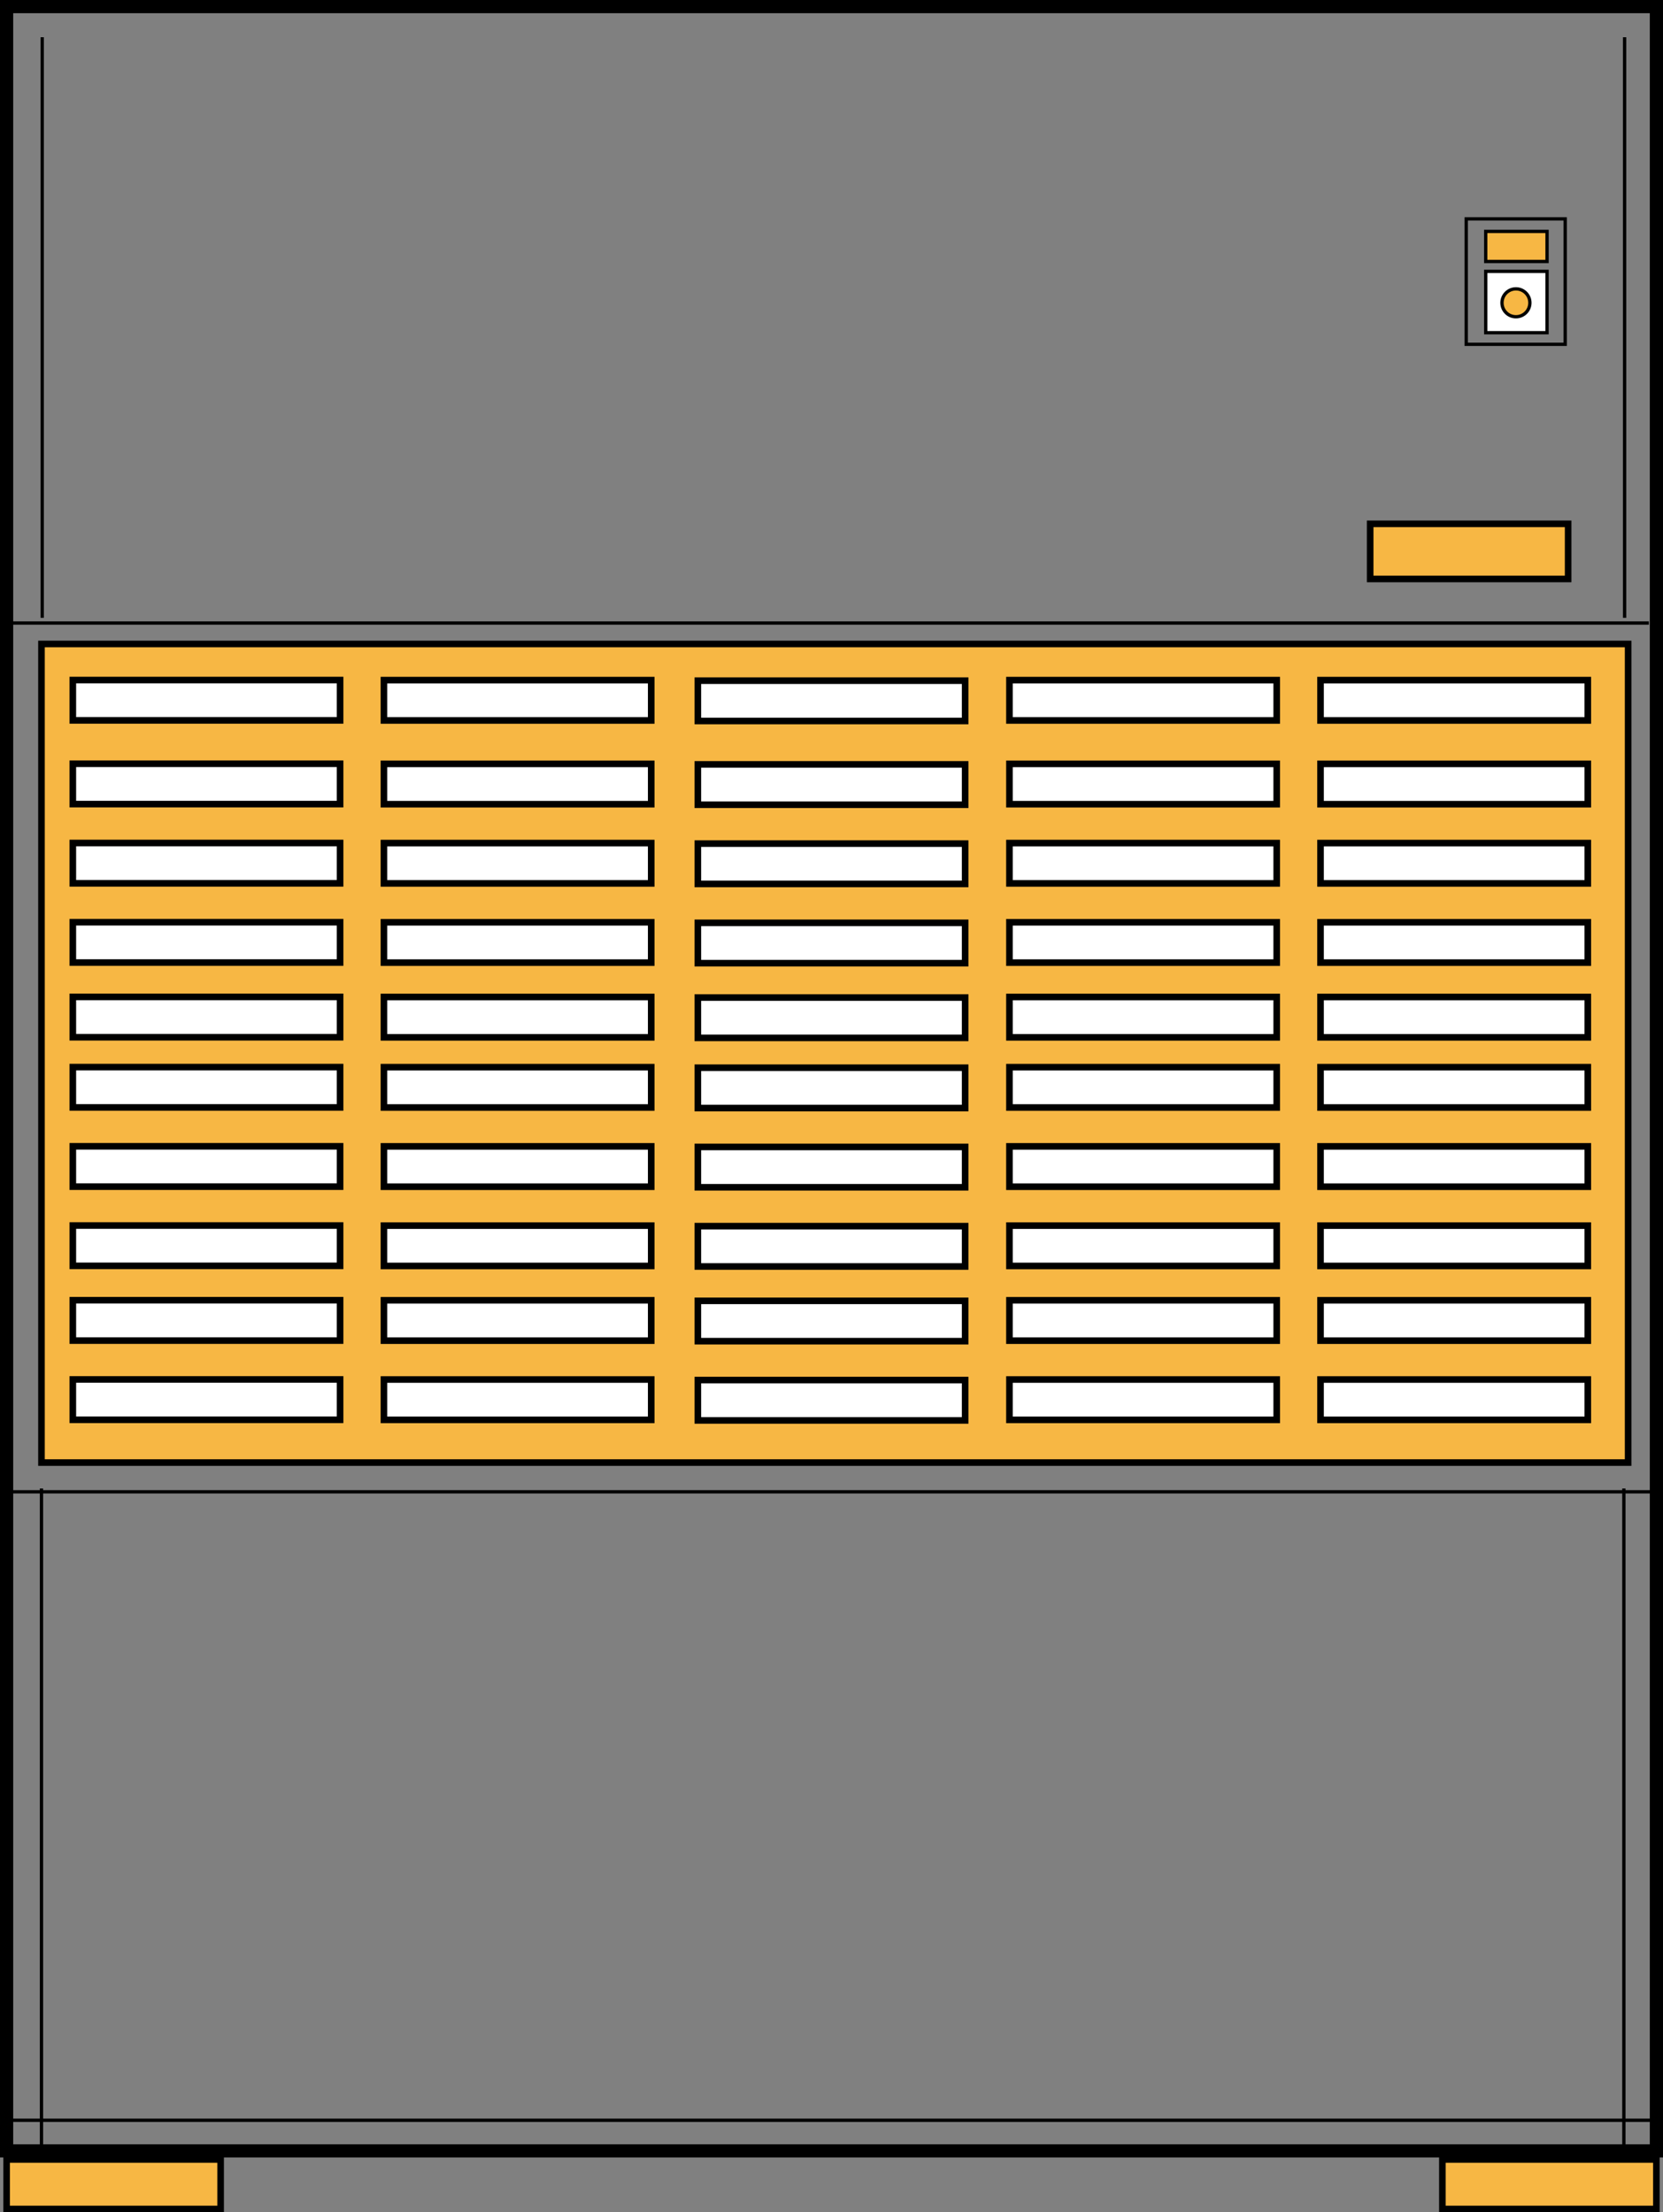
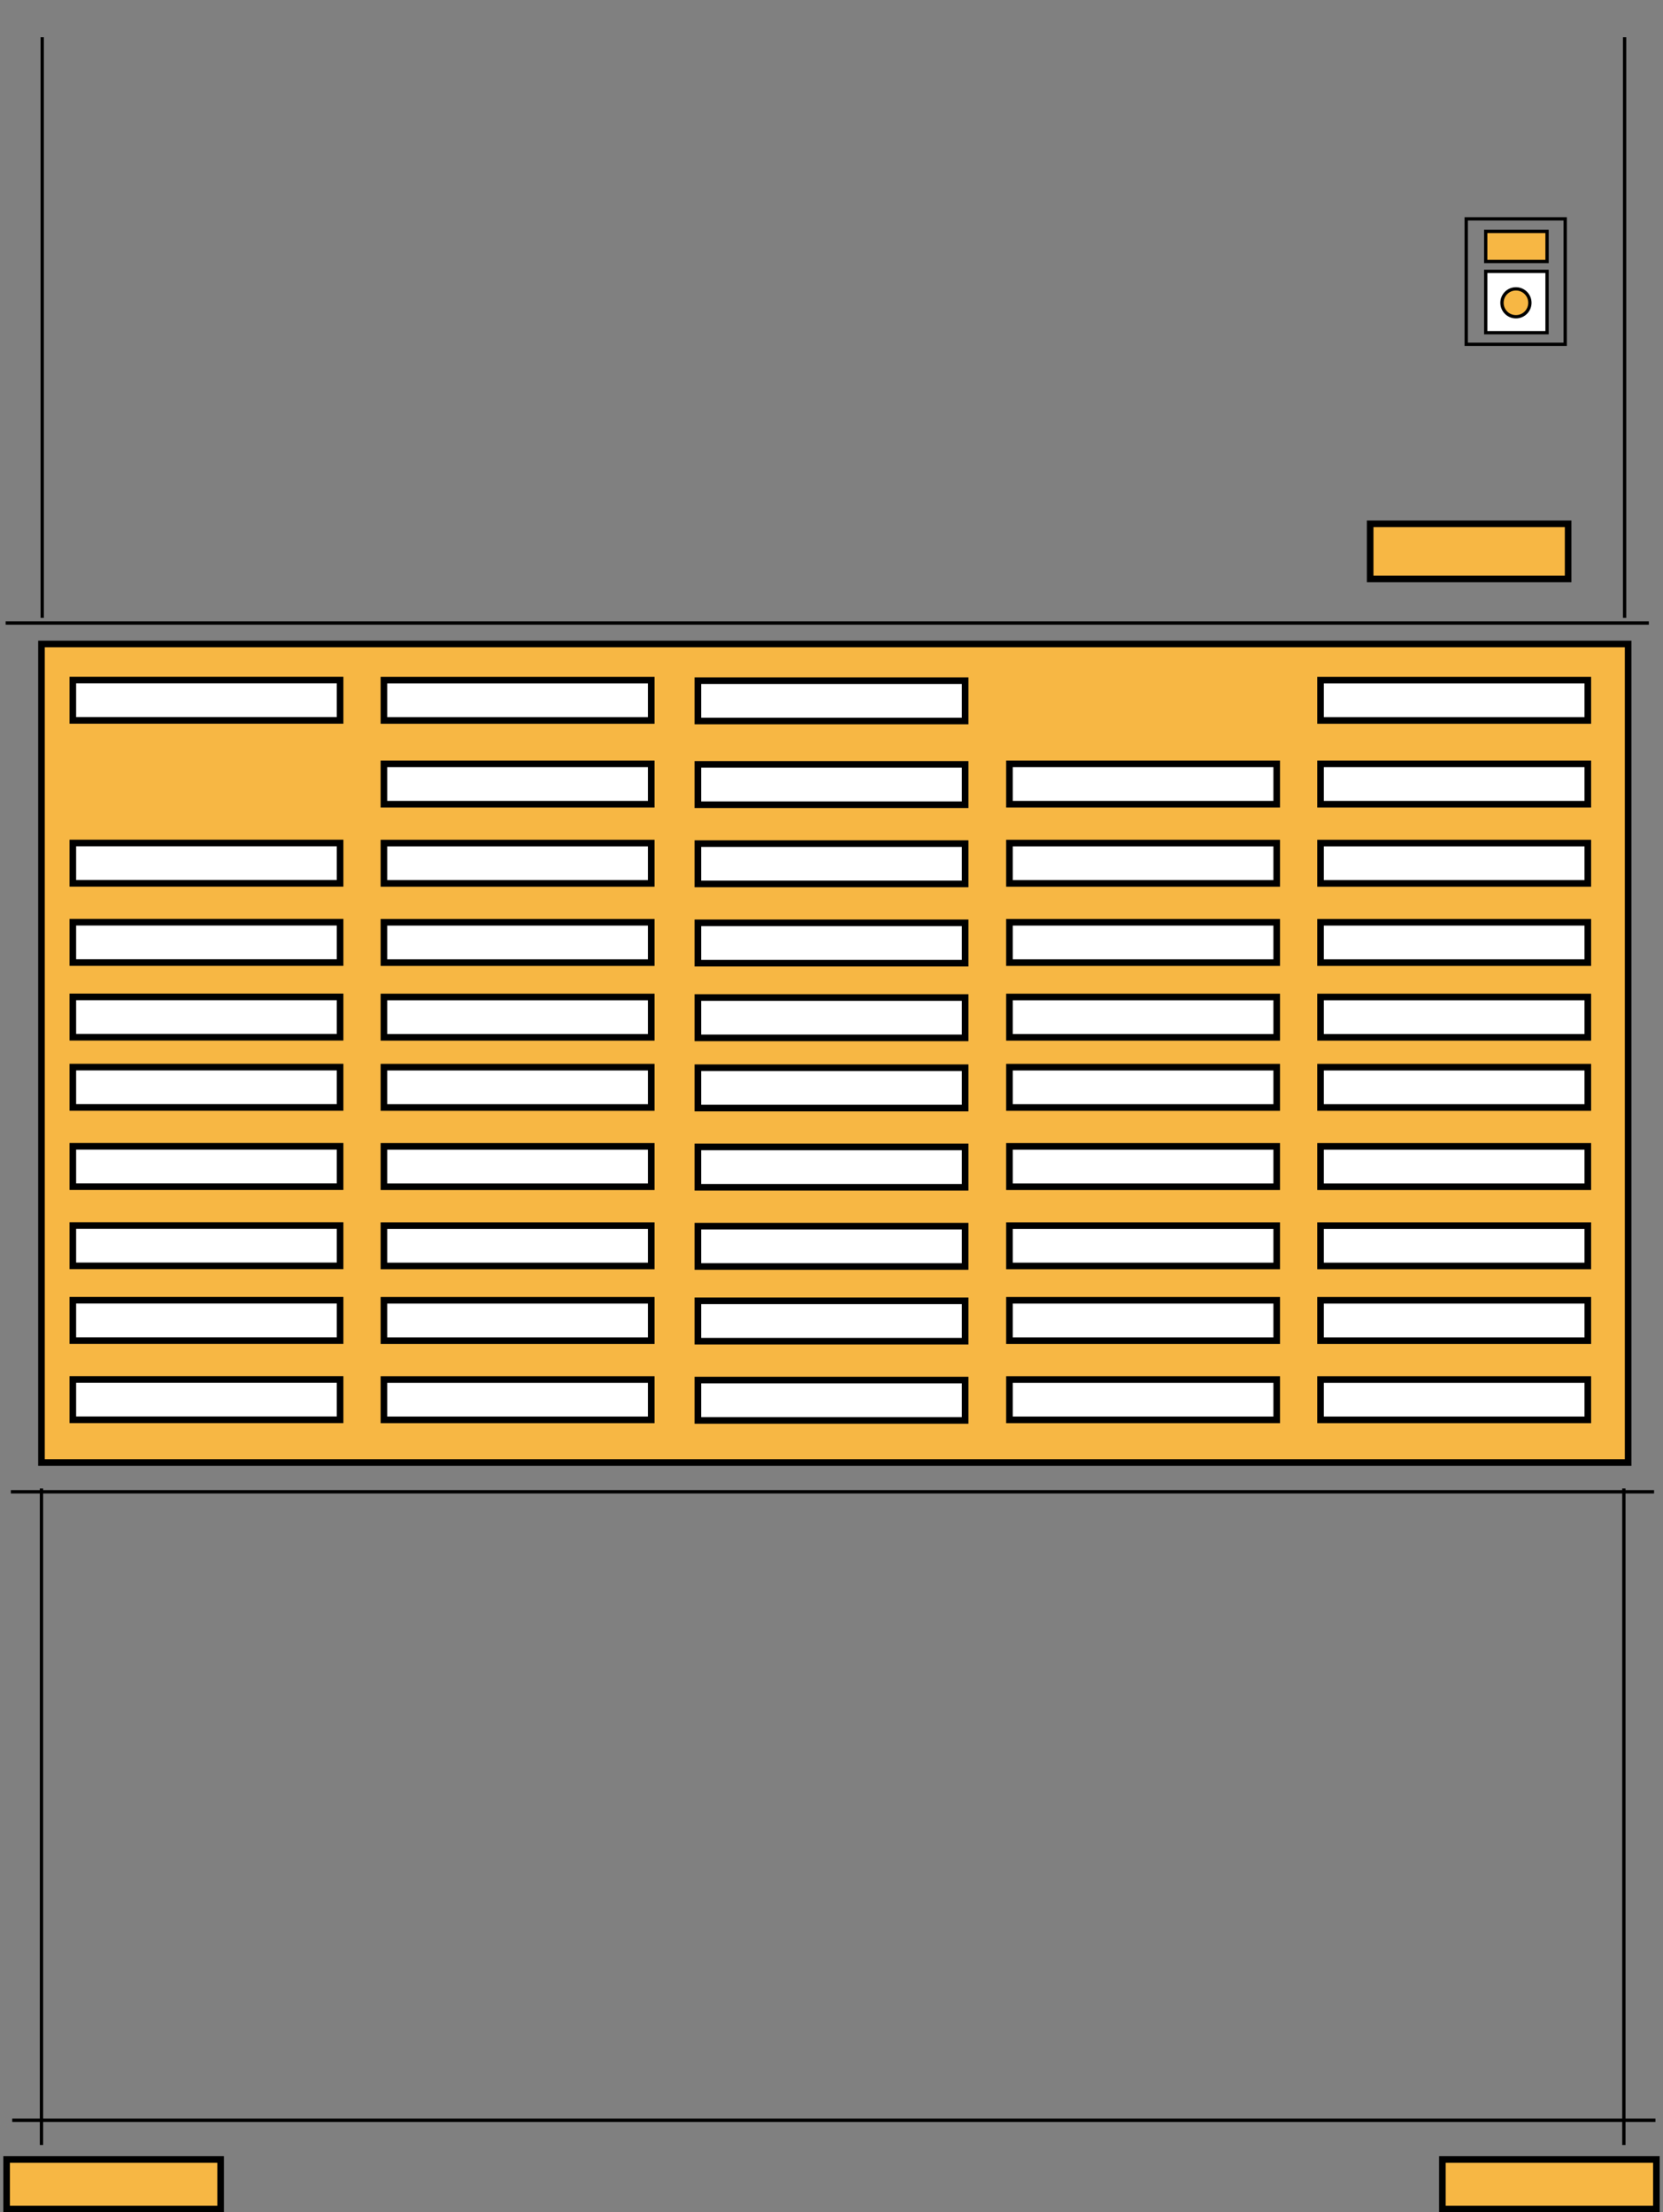
<svg xmlns="http://www.w3.org/2000/svg" viewBox="0 0 504 670.61">
  <rect x="0" y="0" width="504" height="670.61" fill="#808080" stroke="none" />
  <defs>
    <style>.cls-1,.cls-3{fill:none;}.cls-1,.cls-2,.cls-3,.cls-4,.cls-5,.cls-6{stroke:#000;stroke-miterlimit:10;}.cls-1{stroke-width:4px;}.cls-2,.cls-4{fill:#f7b744;}.cls-2,.cls-6{stroke-width:2px;}.cls-5,.cls-6{fill:#fff;}</style>
  </defs>
  <g id="Layer_2" data-name="Layer 2">
    <g id="Layer_1-2" data-name="Layer 1">
      <g id="Packaging_Unit" data-name="Packaging Unit">
-         <rect class="cls-1" x="2" y="2" width="500" height="650" />
        <rect class="cls-2" x="12.57" y="195.21" width="480.86" height="248.14" />
        <line class="cls-3" x1="501.71" y1="642.71" x2="3.71" y2="642.71" />
        <line class="cls-3" x1="501.29" y1="452.21" x2="3.29" y2="452.21" />
        <line class="cls-3" x1="12.57" y1="451.21" x2="12.57" y2="650.21" />
        <line class="cls-3" x1="492.14" y1="451.21" x2="492.14" y2="650.21" />
        <line class="cls-3" x1="12.79" y1="11.29" x2="12.79" y2="187.29" />
        <line class="cls-3" x1="492.36" y1="11.29" x2="492.36" y2="187.29" />
        <rect class="cls-3" x="444.36" y="66.34" width="30" height="38.03" />
        <rect class="cls-4" x="450.27" y="70.15" width="18.59" height="9.11" />
        <rect class="cls-5" x="450.27" y="82.26" width="18.59" height="18.59" />
        <circle class="cls-4" cx="459.43" cy="91.79" r="4.23" />
        <rect class="cls-2" x="415.25" y="158.79" width="60" height="16.71" />
        <line class="cls-3" x1="499.71" y1="188.86" x2="1.71" y2="188.86" />
        <rect class="cls-2" x="2" y="654.61" width="64.86" height="15" />
        <rect class="cls-2" x="437.14" y="654.61" width="64.86" height="15" />
        <rect class="cls-6" x="22.07" y="206.14" width="81" height="12.23" />
-         <rect class="cls-6" x="22.07" y="231.52" width="81" height="12.23" />
        <rect class="cls-6" x="22.07" y="255.54" width="81" height="12.23" />
        <rect class="cls-6" x="22.07" y="279.55" width="81" height="12.23" />
        <rect class="cls-6" x="22.07" y="302.19" width="81" height="12.23" />
        <rect class="cls-6" x="22.07" y="323.47" width="81" height="12.23" />
        <rect class="cls-6" x="22.07" y="347.48" width="81" height="12.23" />
        <rect class="cls-6" x="22.07" y="371.49" width="81" height="12.23" />
        <rect class="cls-6" x="22.07" y="394.14" width="81" height="12.23" />
        <rect class="cls-6" x="22.07" y="418.15" width="81" height="12.23" />
        <rect class="cls-6" x="116.36" y="206.16" width="81" height="12.23" />
        <rect class="cls-6" x="116.36" y="231.55" width="81" height="12.23" />
        <rect class="cls-6" x="116.36" y="255.56" width="81" height="12.23" />
        <rect class="cls-6" x="116.36" y="279.57" width="81" height="12.23" />
        <rect class="cls-6" x="116.36" y="302.22" width="81" height="12.23" />
        <rect class="cls-6" x="116.36" y="323.49" width="81" height="12.23" />
        <rect class="cls-6" x="116.36" y="347.5" width="81" height="12.23" />
        <rect class="cls-6" x="116.36" y="371.52" width="81" height="12.23" />
        <rect class="cls-6" x="116.36" y="394.16" width="81" height="12.23" />
        <rect class="cls-6" x="116.36" y="418.17" width="81" height="12.23" />
        <rect class="cls-6" x="211.5" y="206.33" width="81" height="12.23" />
        <rect class="cls-6" x="211.5" y="231.71" width="81" height="12.23" />
        <rect class="cls-6" x="211.5" y="255.72" width="81" height="12.23" />
        <rect class="cls-6" x="211.5" y="279.74" width="81" height="12.23" />
        <rect class="cls-6" x="211.5" y="302.38" width="81" height="12.23" />
        <rect class="cls-6" x="211.5" y="323.66" width="81" height="12.23" />
        <rect class="cls-6" x="211.5" y="347.67" width="81" height="12.23" />
        <rect class="cls-6" x="211.5" y="371.68" width="81" height="12.23" />
        <rect class="cls-6" x="211.5" y="394.32" width="81" height="12.23" />
        <rect class="cls-6" x="211.5" y="418.34" width="81" height="12.23" />
-         <rect class="cls-6" x="305.93" y="206.16" width="81" height="12.23" />
        <rect class="cls-6" x="305.93" y="231.55" width="81" height="12.23" />
        <rect class="cls-6" x="305.93" y="255.56" width="81" height="12.23" />
        <rect class="cls-6" x="305.93" y="279.57" width="81" height="12.23" />
        <rect class="cls-6" x="305.93" y="302.22" width="81" height="12.23" />
        <rect class="cls-6" x="305.93" y="323.49" width="81" height="12.23" />
        <rect class="cls-6" x="305.93" y="347.5" width="81" height="12.23" />
        <rect class="cls-6" x="305.93" y="371.52" width="81" height="12.23" />
        <rect class="cls-6" x="305.93" y="394.16" width="81" height="12.23" />
        <rect class="cls-6" x="305.93" y="418.17" width="81" height="12.23" />
        <rect class="cls-6" x="400.21" y="206.16" width="81" height="12.23" />
        <rect class="cls-6" x="400.21" y="231.55" width="81" height="12.23" />
        <rect class="cls-6" x="400.21" y="255.56" width="81" height="12.23" />
        <rect class="cls-6" x="400.21" y="279.57" width="81" height="12.23" />
        <rect class="cls-6" x="400.21" y="302.22" width="81" height="12.23" />
        <rect class="cls-6" x="400.21" y="323.49" width="81" height="12.23" />
        <rect class="cls-6" x="400.21" y="347.5" width="81" height="12.23" />
        <rect class="cls-6" x="400.21" y="371.52" width="81" height="12.23" />
        <rect class="cls-6" x="400.21" y="394.16" width="81" height="12.23" />
        <rect class="cls-6" x="400.21" y="418.17" width="81" height="12.23" />
      </g>
    </g>
  </g>
</svg>